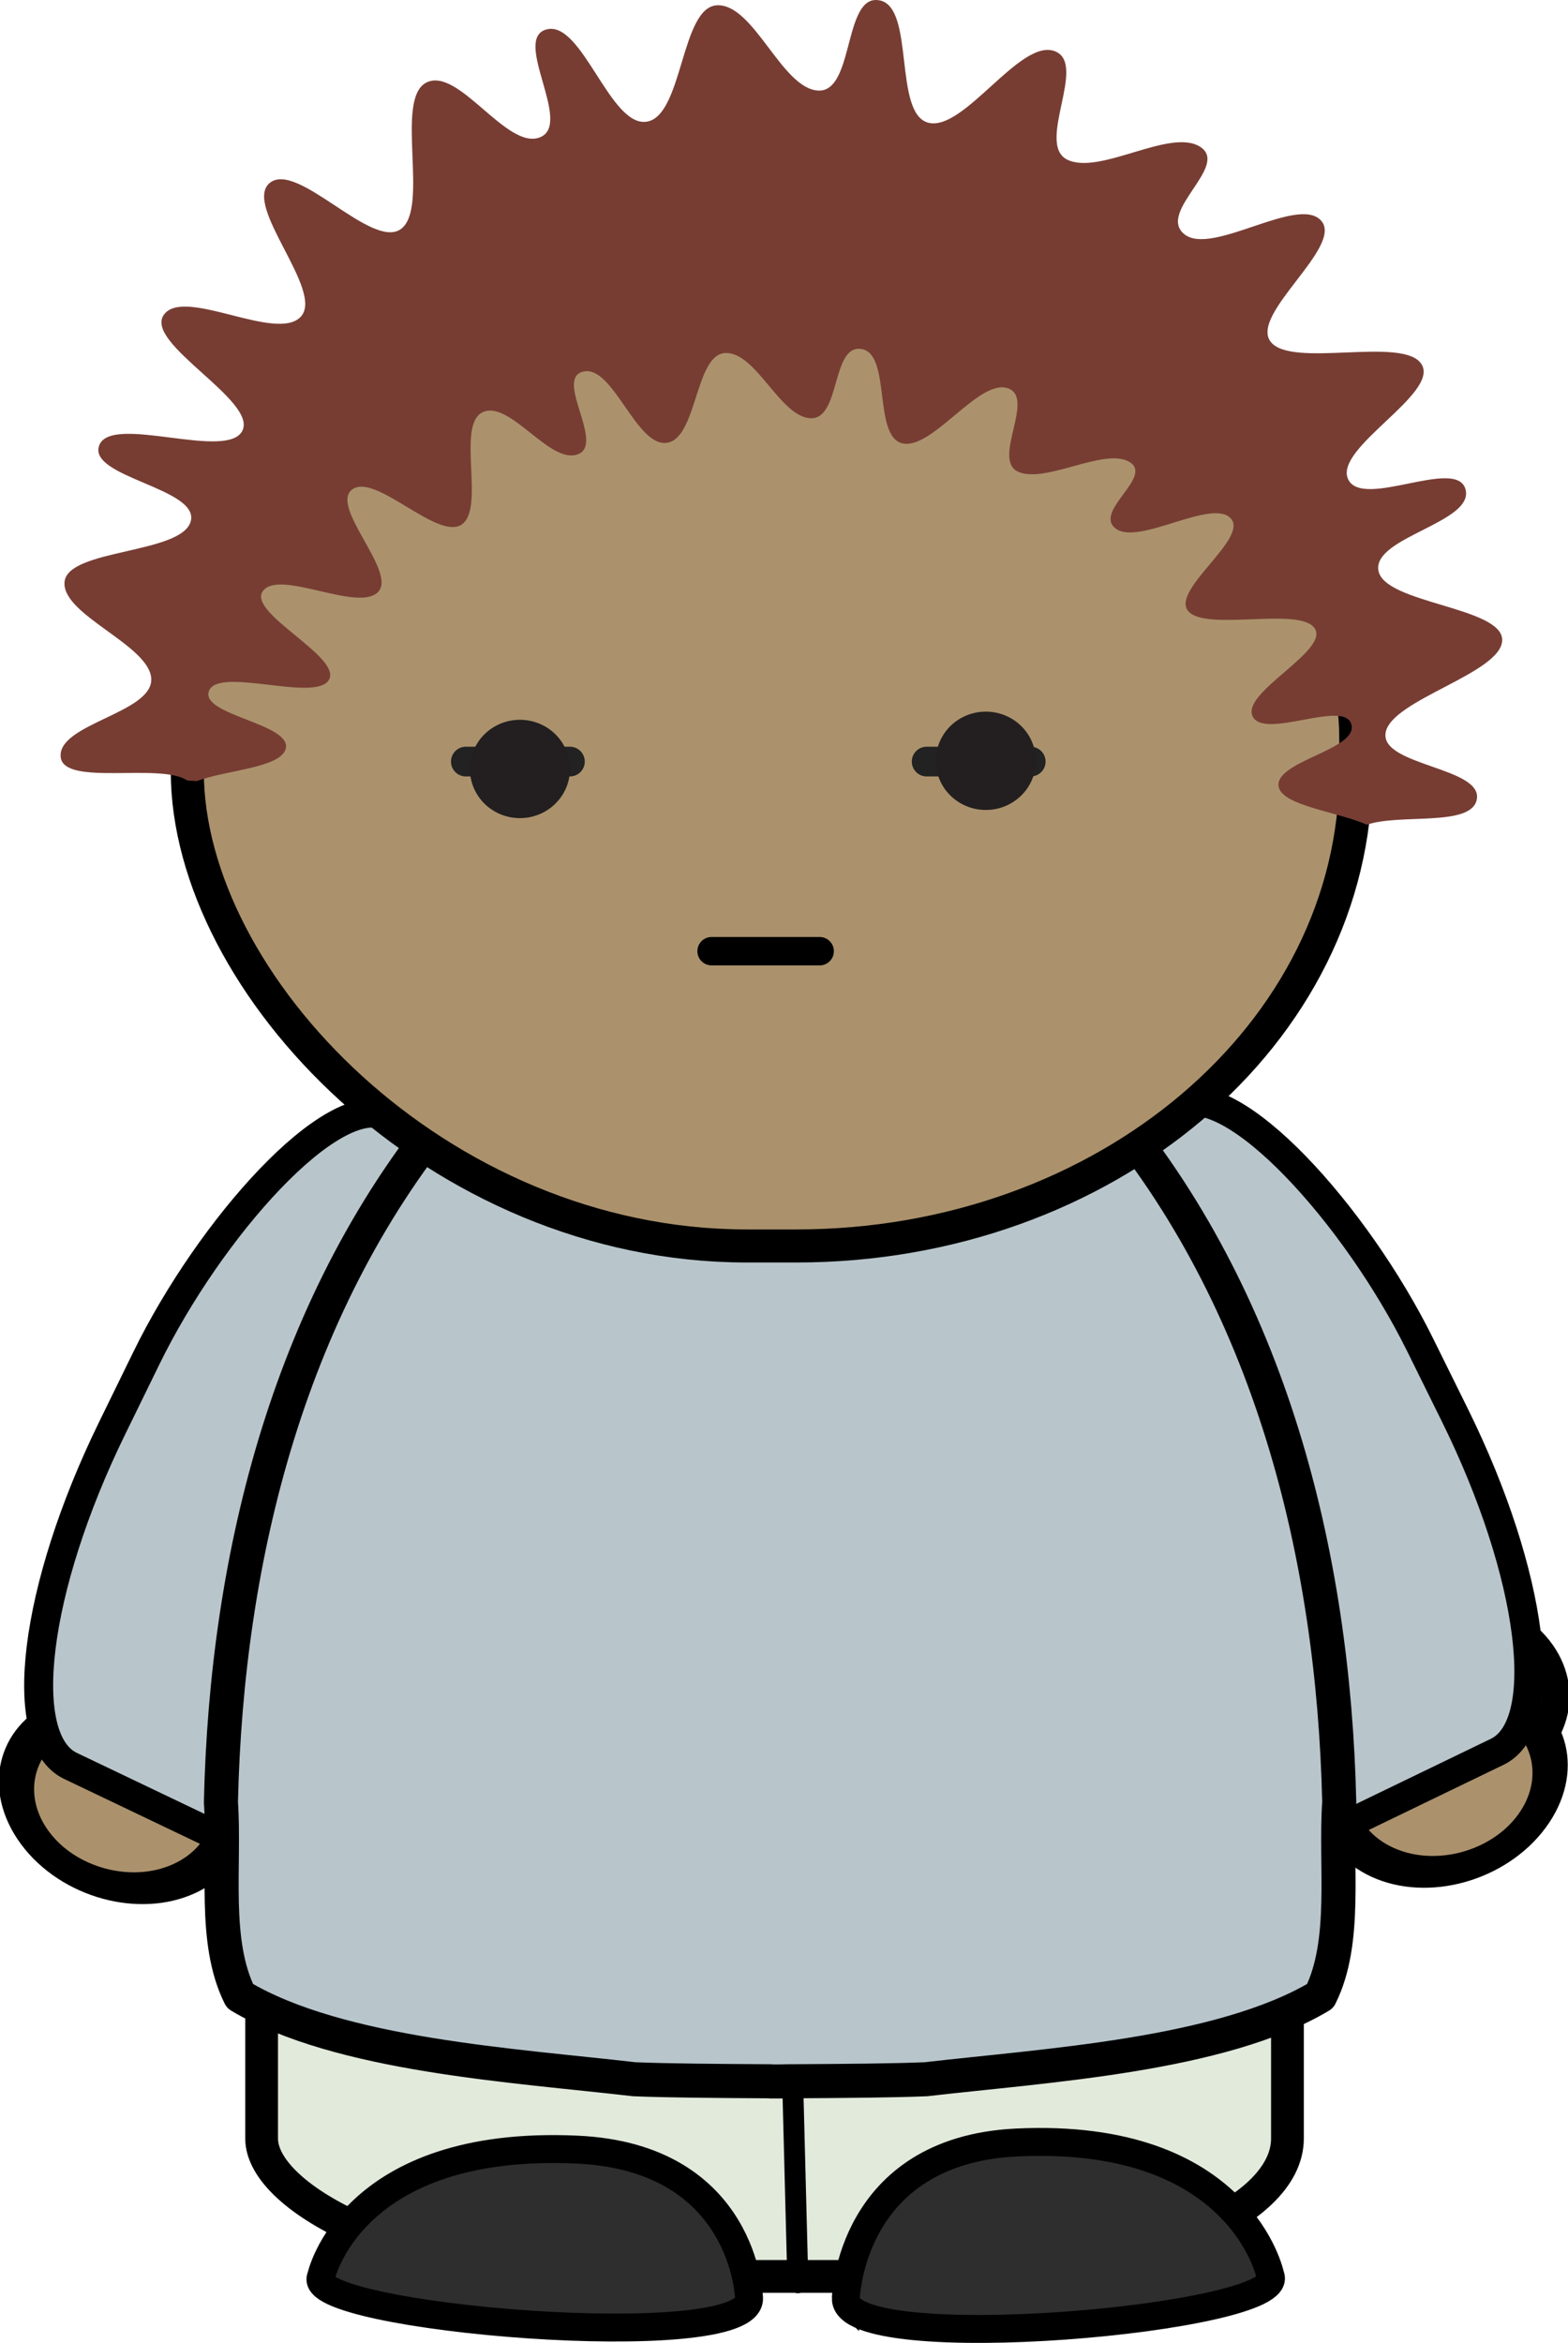
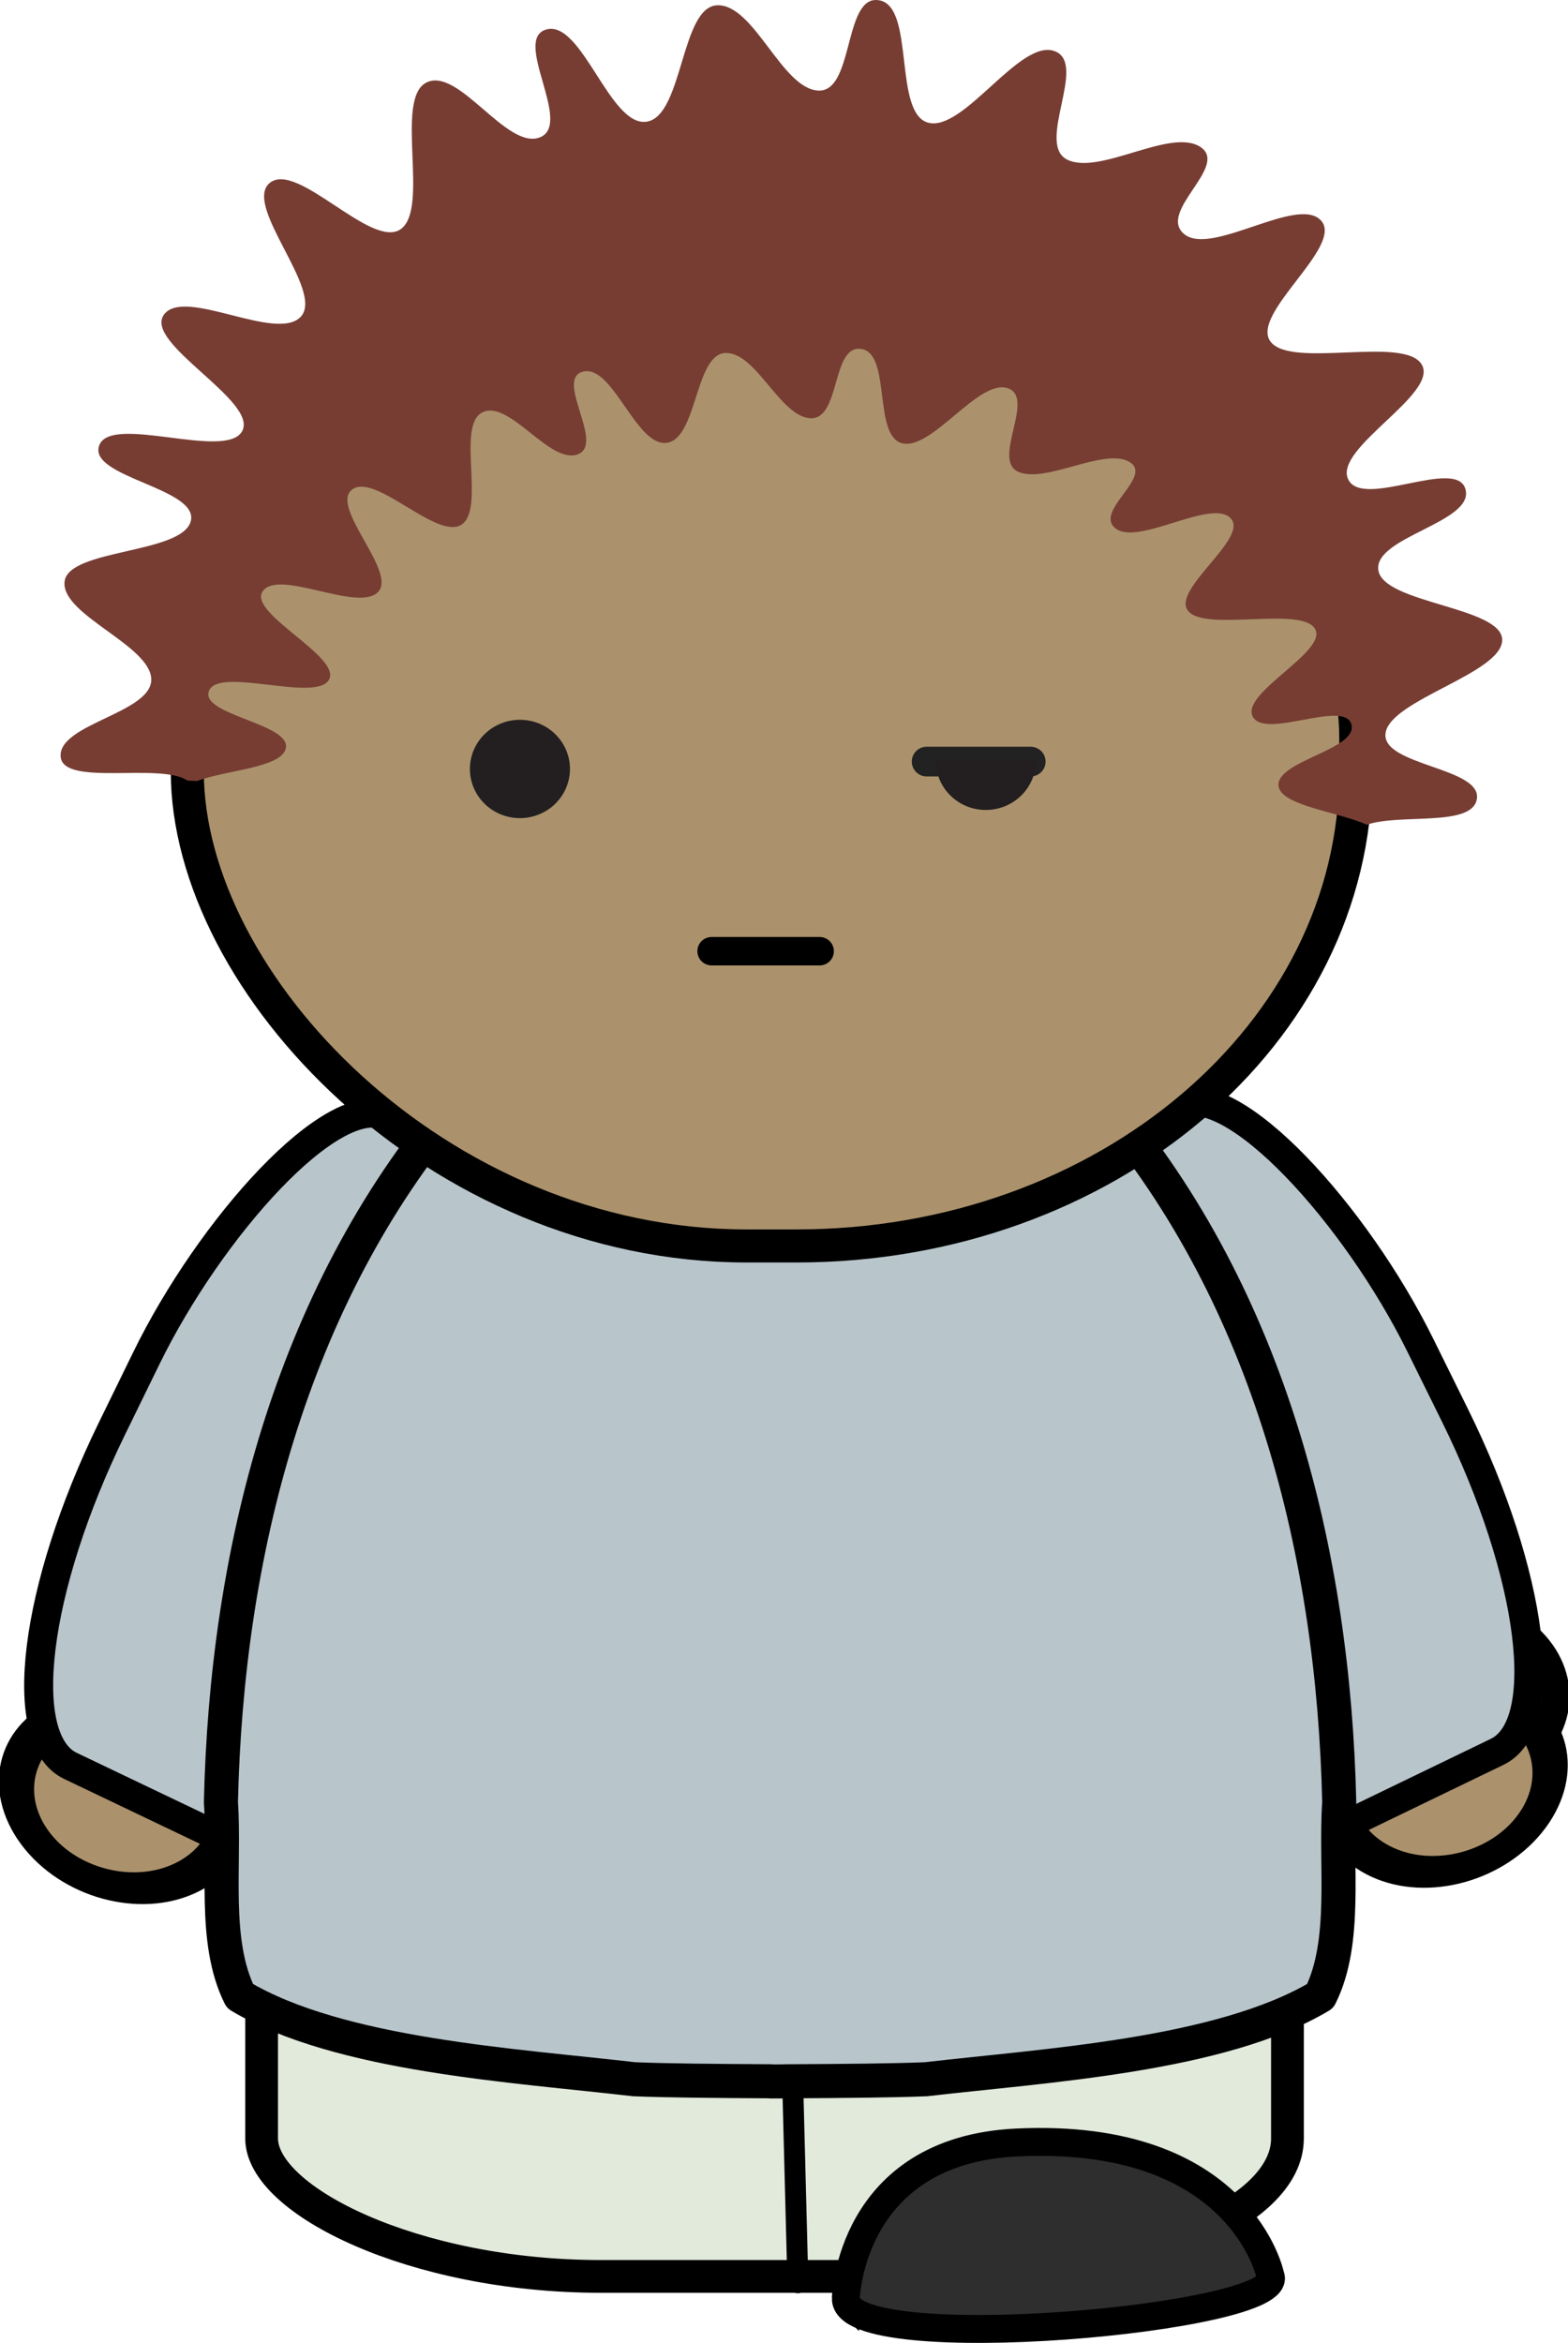
<svg xmlns="http://www.w3.org/2000/svg" id="svg2" viewBox="0 0 527.43 787.95" version="1.1">
  <style id="style3" type="text/css" />
  <g id="layer1" transform="translate(-123.3 -243.87)">
    <path id="path3954-7-1-4-1-7-6-8-1-9-3" transform="matrix(-.2 .17 .24 .18 264.07 941.03)" d="M-1064 429.36c0 65.72-60.89 119-136 119s-136-53.28-136-119 60.89-119 136-119 136 53.28 136 119z" stroke-linejoin="round" fill-rule="evenodd" stroke="#000" stroke-linecap="round" stroke-width="30.07" fill="#ddc7b4" />
    <path id="path3954-8-5-7-3-4-8-9-1-79-7-0-5" transform="matrix(-.22 .1 .17 .23 -172.03 869.58)" d="M-1064 429.36c0 65.72-60.89 119-136 119s-136-53.28-136-119 60.89-119 136-119 136 53.28 136 119z" stroke-linejoin="round" fill-rule="evenodd" stroke="#000" stroke-linecap="round" stroke-width="42.64" fill="#ab926c" />
    <rect id="rect3252-4-6-2-2-5-47-4-5-4" rx="37.39" transform="matrix(-.9 -.43 -.44 .9 0 0)" ry="108.17" width="153.14" y="448.62" x="-617.07" height="242.71" stroke-linejoin="round" fill-rule="evenodd" stroke="#000" stroke-linecap="round" stroke-width="9.73" fill="#b8c6cc" />
    <path id="path3954-8-5-7-3-4-8-9-1-79-7-1-1-0" transform="matrix(.22 .1 -.17 .23 945.59 864.08)" d="M-1064 429.36c0 65.72-60.89 119-136 119s-136-53.28-136-119 60.89-119 136-119 136 53.28 136 119z" stroke-linejoin="round" fill-rule="evenodd" stroke="#000" stroke-linecap="round" stroke-width="42.64" fill="#ab926c" />
    <rect id="rect3252-71-0-6-7-4-1-1-3" rx="37.39" transform="rotate(-25.8) skewX(.5)" ry="108.17" width="153.14" y="780.13" x="77.2" height="242.71" stroke-linejoin="round" fill-rule="evenodd" stroke="#000" stroke-linecap="round" stroke-width="9.73" fill="#b8c6cc" />
    <rect id="rect3252-6-7-2-7-5-2-3-0-4" rx="114.11" ry="46.4" height="297" width="345.06" y="712.46" x="211.3" stroke-linejoin="round" fill-rule="evenodd" stroke="#000" stroke-linecap="round" stroke-width="11.02" fill="#e2eadc" />
    <path id="path3928-9-81-8-0-4-5-1-7-2" d="M391.68 1011.6l-1.62-62.68" stroke-linejoin="round" stroke="#000" stroke-width="7.05" stroke-linecap="round" fill="none" />
    <path id="path4010-7-1-8-9-17-5-7-6-8" d="M407.82 1016.8s1.26-49.68 57.43-52.38c75.56-3.63 85.36 44.76 85.36 44.76 6.74 14.43-143.39 27.93-142.79 7.62z" stroke="#000" stroke-width="9.39" fill="#2e2e2e" />
-     <path id="path4010-1-9-1-1-1-71-0-2-8-9" d="M375.26 1016.8s-1.27-47.42-57.9-49.99c-76.18-3.47-86.06 42.72-86.06 42.72-6.79 13.77 144.56 26.66 143.96 7.27z" stroke="#000" stroke-width="9.39" fill="#2e2e2e" />
    <path id="path3932-5-3-8-0-8-5-7-3-2-7" d="M387.16 557.64c-.62 0-1.25.06-1.87.06h-2.71v.13c-41.75 2.22-80.43 26.61-106.35 57.4-55.56 65.56-76.75 151.9-78.62 234.75 1.46 21.25-2.81 46.76 6.4 65.19 33.43 19.96 92.39 23.3 132.57 27.97 10.66.46 27.61.59 46 .69v.06c1.93 0 3.77 0 5.67-.06h.56c18.39-.1 35.33-.23 46-.69 40.19-4.67 99.14-8.01 132.57-27.97 9.2-18.43 4.94-43.94 6.4-65.19-1.88-82.86-23.07-169.2-78.63-234.76-25.92-30.79-64.6-55.18-106.35-57.4v-.19h-1.65z" stroke-linejoin="round" fill-rule="evenodd" stroke="#000" stroke-linecap="round" stroke-width="11.46" fill="#b8c6cc" />
    <rect id="rect4240-21-5-9-7-7" rx="188.1" ry="159.61" height="330.22" width="393.05" y="332.68" x="186.3" stroke-linejoin="bevel" fill-rule="evenodd" stroke="#000" stroke-linecap="round" stroke-width="11.12" fill="#ab926c" />
    <path id="path4526-5-8-3-4-8-7" d="M416.95 243.95c-9.63 1.91-6.99 31.06-18.48 30.38-12.25-.73-21.51-29.06-33.87-28.69s-11.51 37.35-23.82 39.16-21.63-34.02-33.55-31.05 8.93 31.78-2.27 36.29-27.41-23.9-38.25-18.4 1.18 42.28-8.59 49.28-34.82-23.1-44.08-15.53c-9.26 7.58 18.65 36.45 10.37 45.06s-39.32-10.25-46.02-.68c-6.7 9.58 31.58 28.84 26.42 38.99s-44.11-5.81-48.13 4.89c-4.02 10.71 33.64 14.38 30.79 25.48-2.85 11.11-41.35 9.25-42.46 20.42s28.9 21.32 29.17 32.74-31.55 15.01-30.47 26.16c.97 10.02 33.68 1.79 42.62 7.93l3.24.17c9.46-3.67 28.02-4.37 29.82-10.8 2.38-8.52-29.13-11.37-25.77-19.58s36.04 4.07 40.35-3.71c4.32-7.78-27.81-22.53-22.2-29.87 5.6-7.34 31.65 7.11 38.57.51 6.92-6.61-16.33-28.79-8.59-34.6s28.62 17.18 36.79 11.81c8.16-5.37-1.93-33.59 7.13-37.81s22.57 17.64 31.93 14.18-8.01-25.57 1.94-27.85c9.96-2.27 17.74 25.35 28.04 23.97 10.29-1.38 9.44-29.93 19.77-30.21s18.28 21.38 28.52 21.94 7.04-24.91 17.18-23.29c10.14 1.61 3.8 29.39 13.78 31.73 9.97 2.34 25.59-21.63 35.33-18.57 9.74 3.07-5.51 24.22 3.73 28.18 9.23 3.96 28.88-8.29 37.27-3.38s-12.26 16.66-4.54 22.45 32.05-10.16 38.57-3.54-20.03 24.08-14.26 31.22 37.76-1.64 42.62 5.91c4.86 7.54-24.82 21.52-20.91 29.54s30.82-5.83 33.22 2.7c2.41 8.54-25.93 12.34-24.47 20.93 1.1 6.47 20.26 8.54 29.66 12.83 11.08-3.82 34.79.77 36.95-8.27 2.64-11.07-32.34-11.47-30.63-22.62s39.14-20.04 39.22-31.22c.08-11.19-39.91-12.26-41.65-23.46s32.21-16.05 29.33-27.17c-2.88-11.13-34.86 6.91-39.54-3.54-4.68-10.46 30.61-28.64 24.8-38.48-5.82-9.84-43.99 1.55-50.89-7.76s24.81-32.05 17.02-40.67c-7.8-8.63-36.79 12.11-46.02 4.56-9.24-7.55 15.39-22.96 5.35-29.37s-33.52 9.56-44.57 4.39 7.12-32.63-4.54-36.62c-11.65-4-30.37 27.18-42.3 24.14-11.93-3.05-4.4-39.08-16.53-41.18-.76-.13-1.47-.13-2.11 0z" fill-rule="evenodd" fill="#773d33" />
    <path id="path3831-2-0-3-8-7" d="M362.66 563.77h36.35" stroke-linejoin="round" stroke="#000" stroke-width="9.56" stroke-linecap="round" fill="none" />
    <g id="eyes-closed" stroke="#222" stroke-width="10" stroke-linecap="round">
-       <path id="path20" d="M280 500h35" />
      <path id="path22" d="M435 500h35" />
      <animate id="animate24" attributeName="class" dur="5s" values="hide;hide;hide;hide; show; hide;hide;hide;hide;hide; hide;hide;hide;hide;hide; hide;hide;hide;hide;hide;" repeatCount="indefinite" />
    </g>
    <g id="eyes-open" transform="matrix(1.15 0 0 1.13 601.91 -147.54)">
      <g id="g456-8-2-5-9-7" transform="matrix(2.73 0 0 -2.73 -249.47 575.24)">
        <path id="path458-3-6-6-0-6" d="M0 0a5.36 5.36 0 10-10.72 0A5.36 5.36 0 000 0" fill="#231f20" />
      </g>
      <g id="g456-1-7-9-2-8" transform="matrix(2.73 0 0 -2.73 -113.2 572.81)">
-         <path id="path458-9-9-7-2-7" d="M0 0a5.36 5.36 0 10-10.72 0A5.36 5.36 0 000 0" fill="#231f20" />
+         <path id="path458-9-9-7-2-7" d="M0 0a5.36 5.36 0 10-10.72 0" fill="#231f20" />
      </g>
      <animate id="animate31" values="show;show;show;show; hide; show;show;show;show;show; show;show;show;show;show; show;show;show;show;show;" dur="5s" attributeName="class" repeatCount="indefinite" />
    </g>
  </g>
</svg>